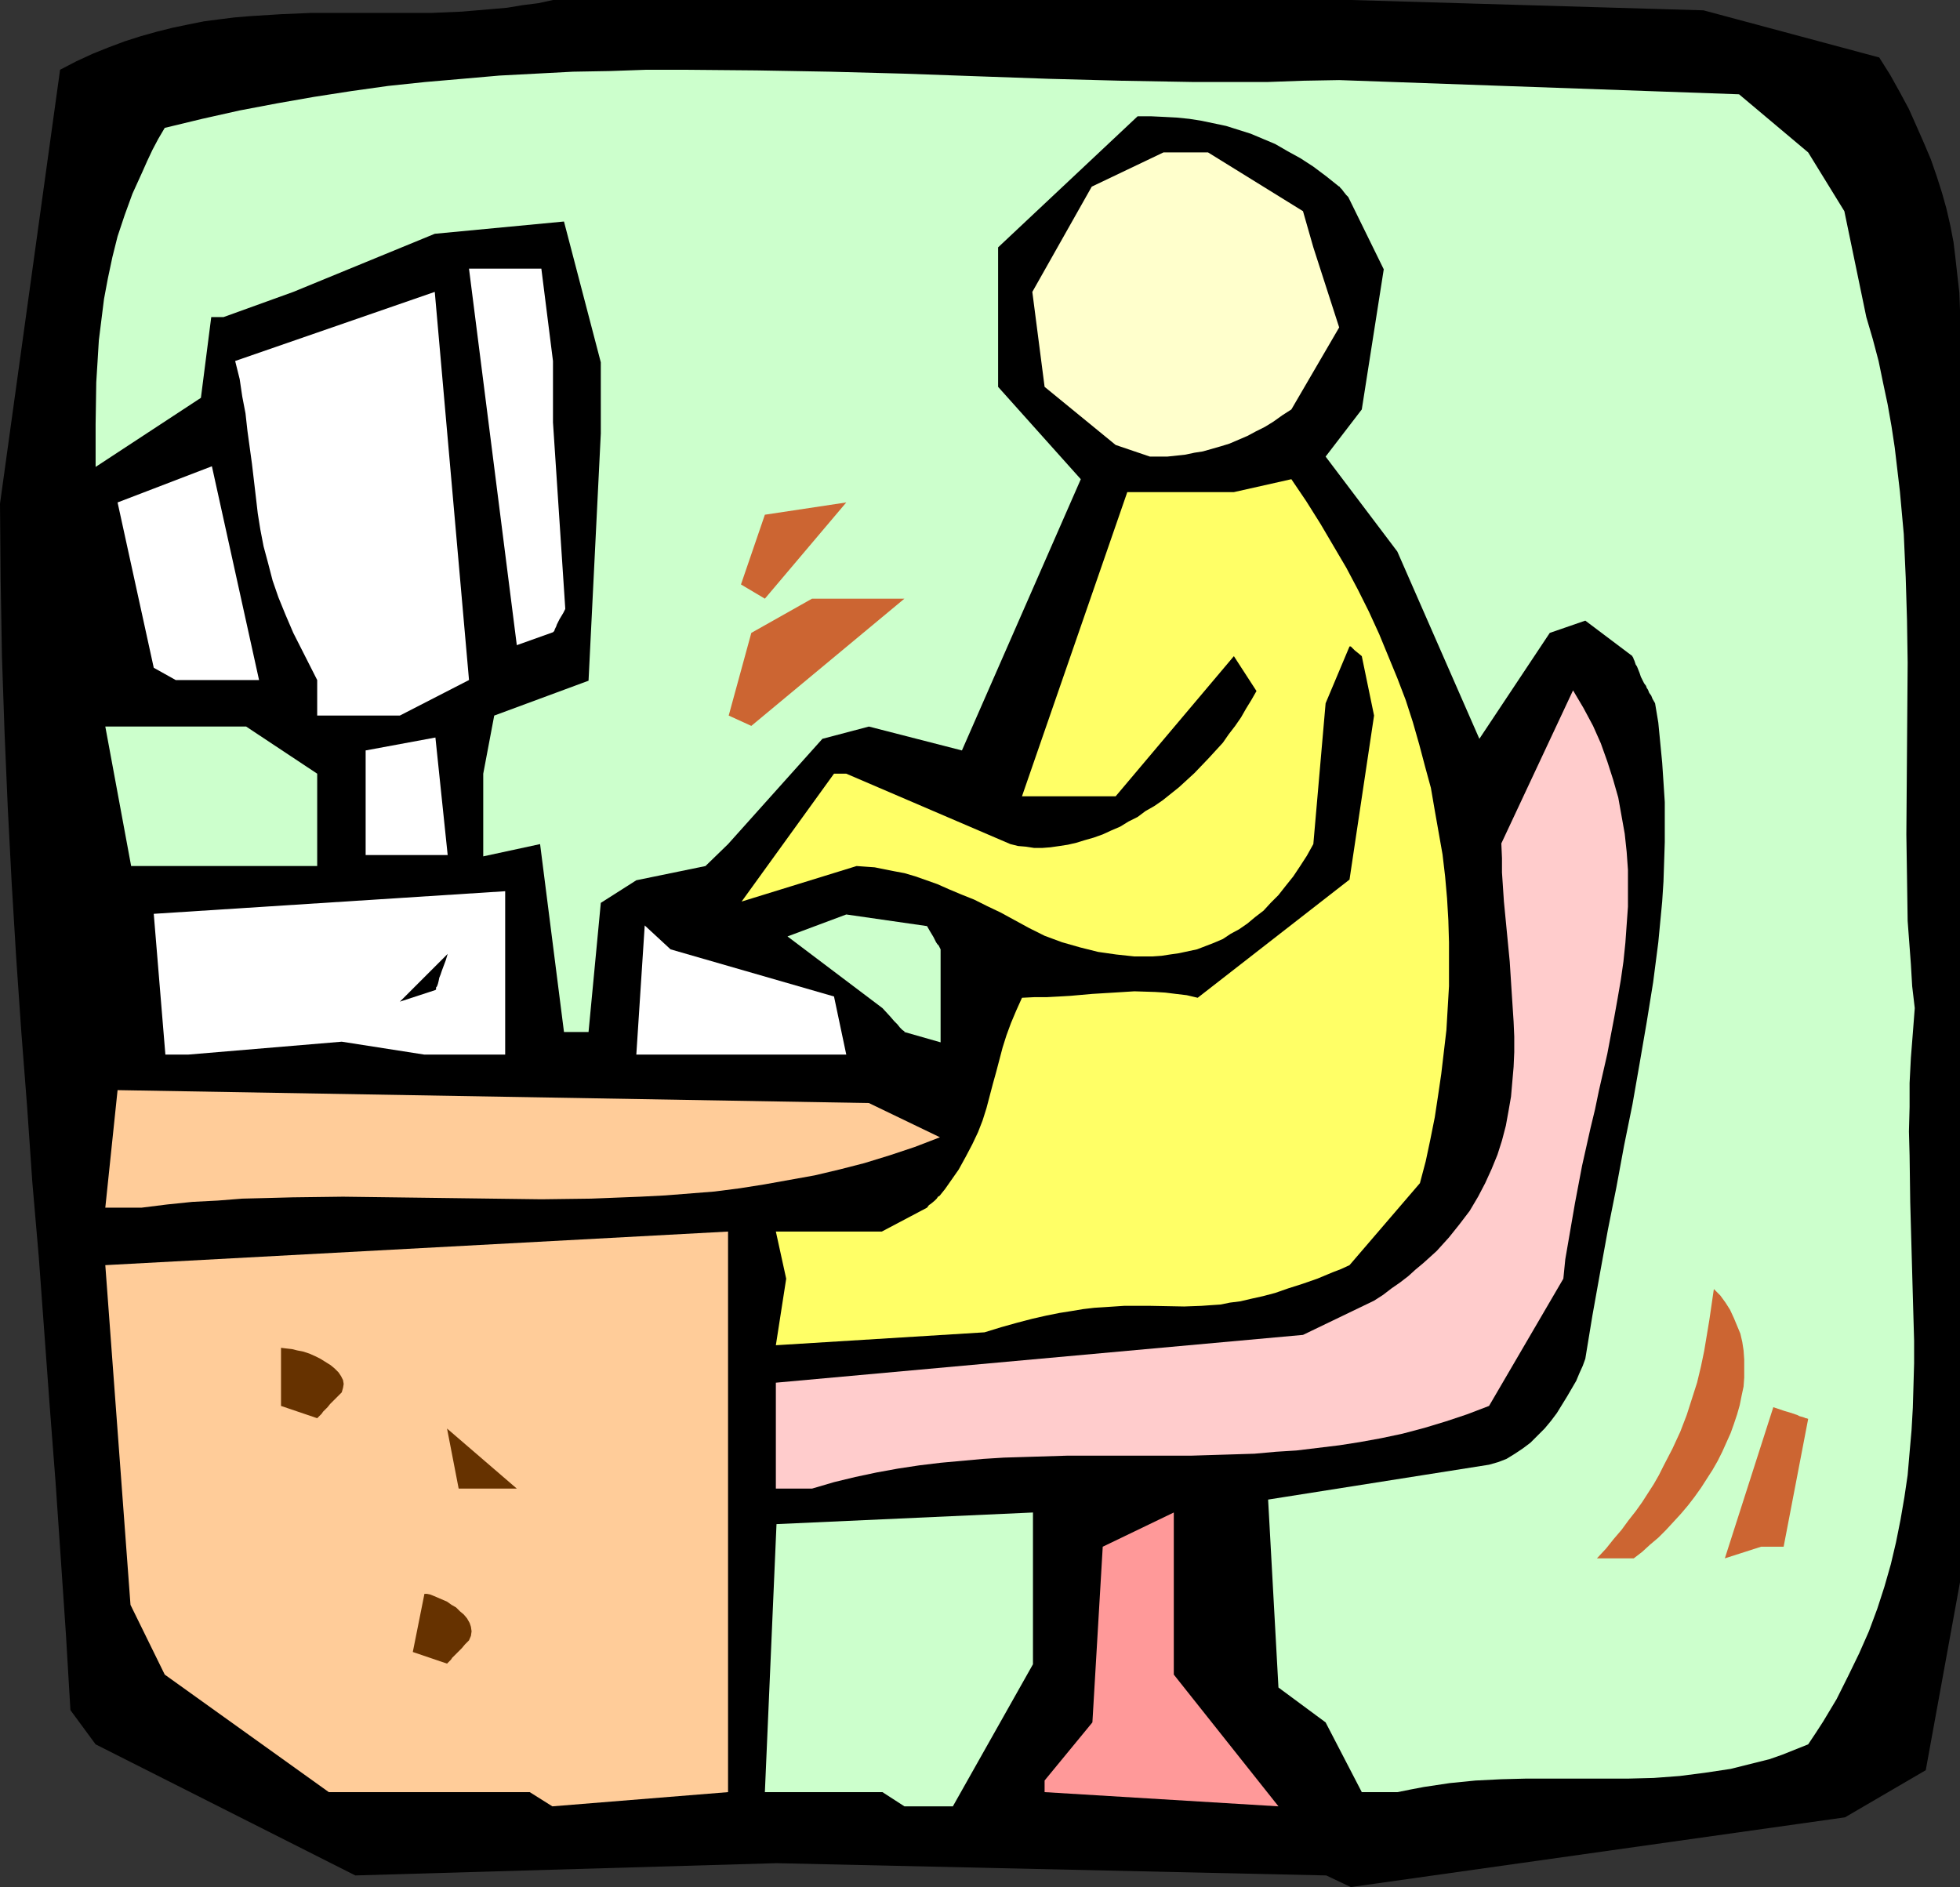
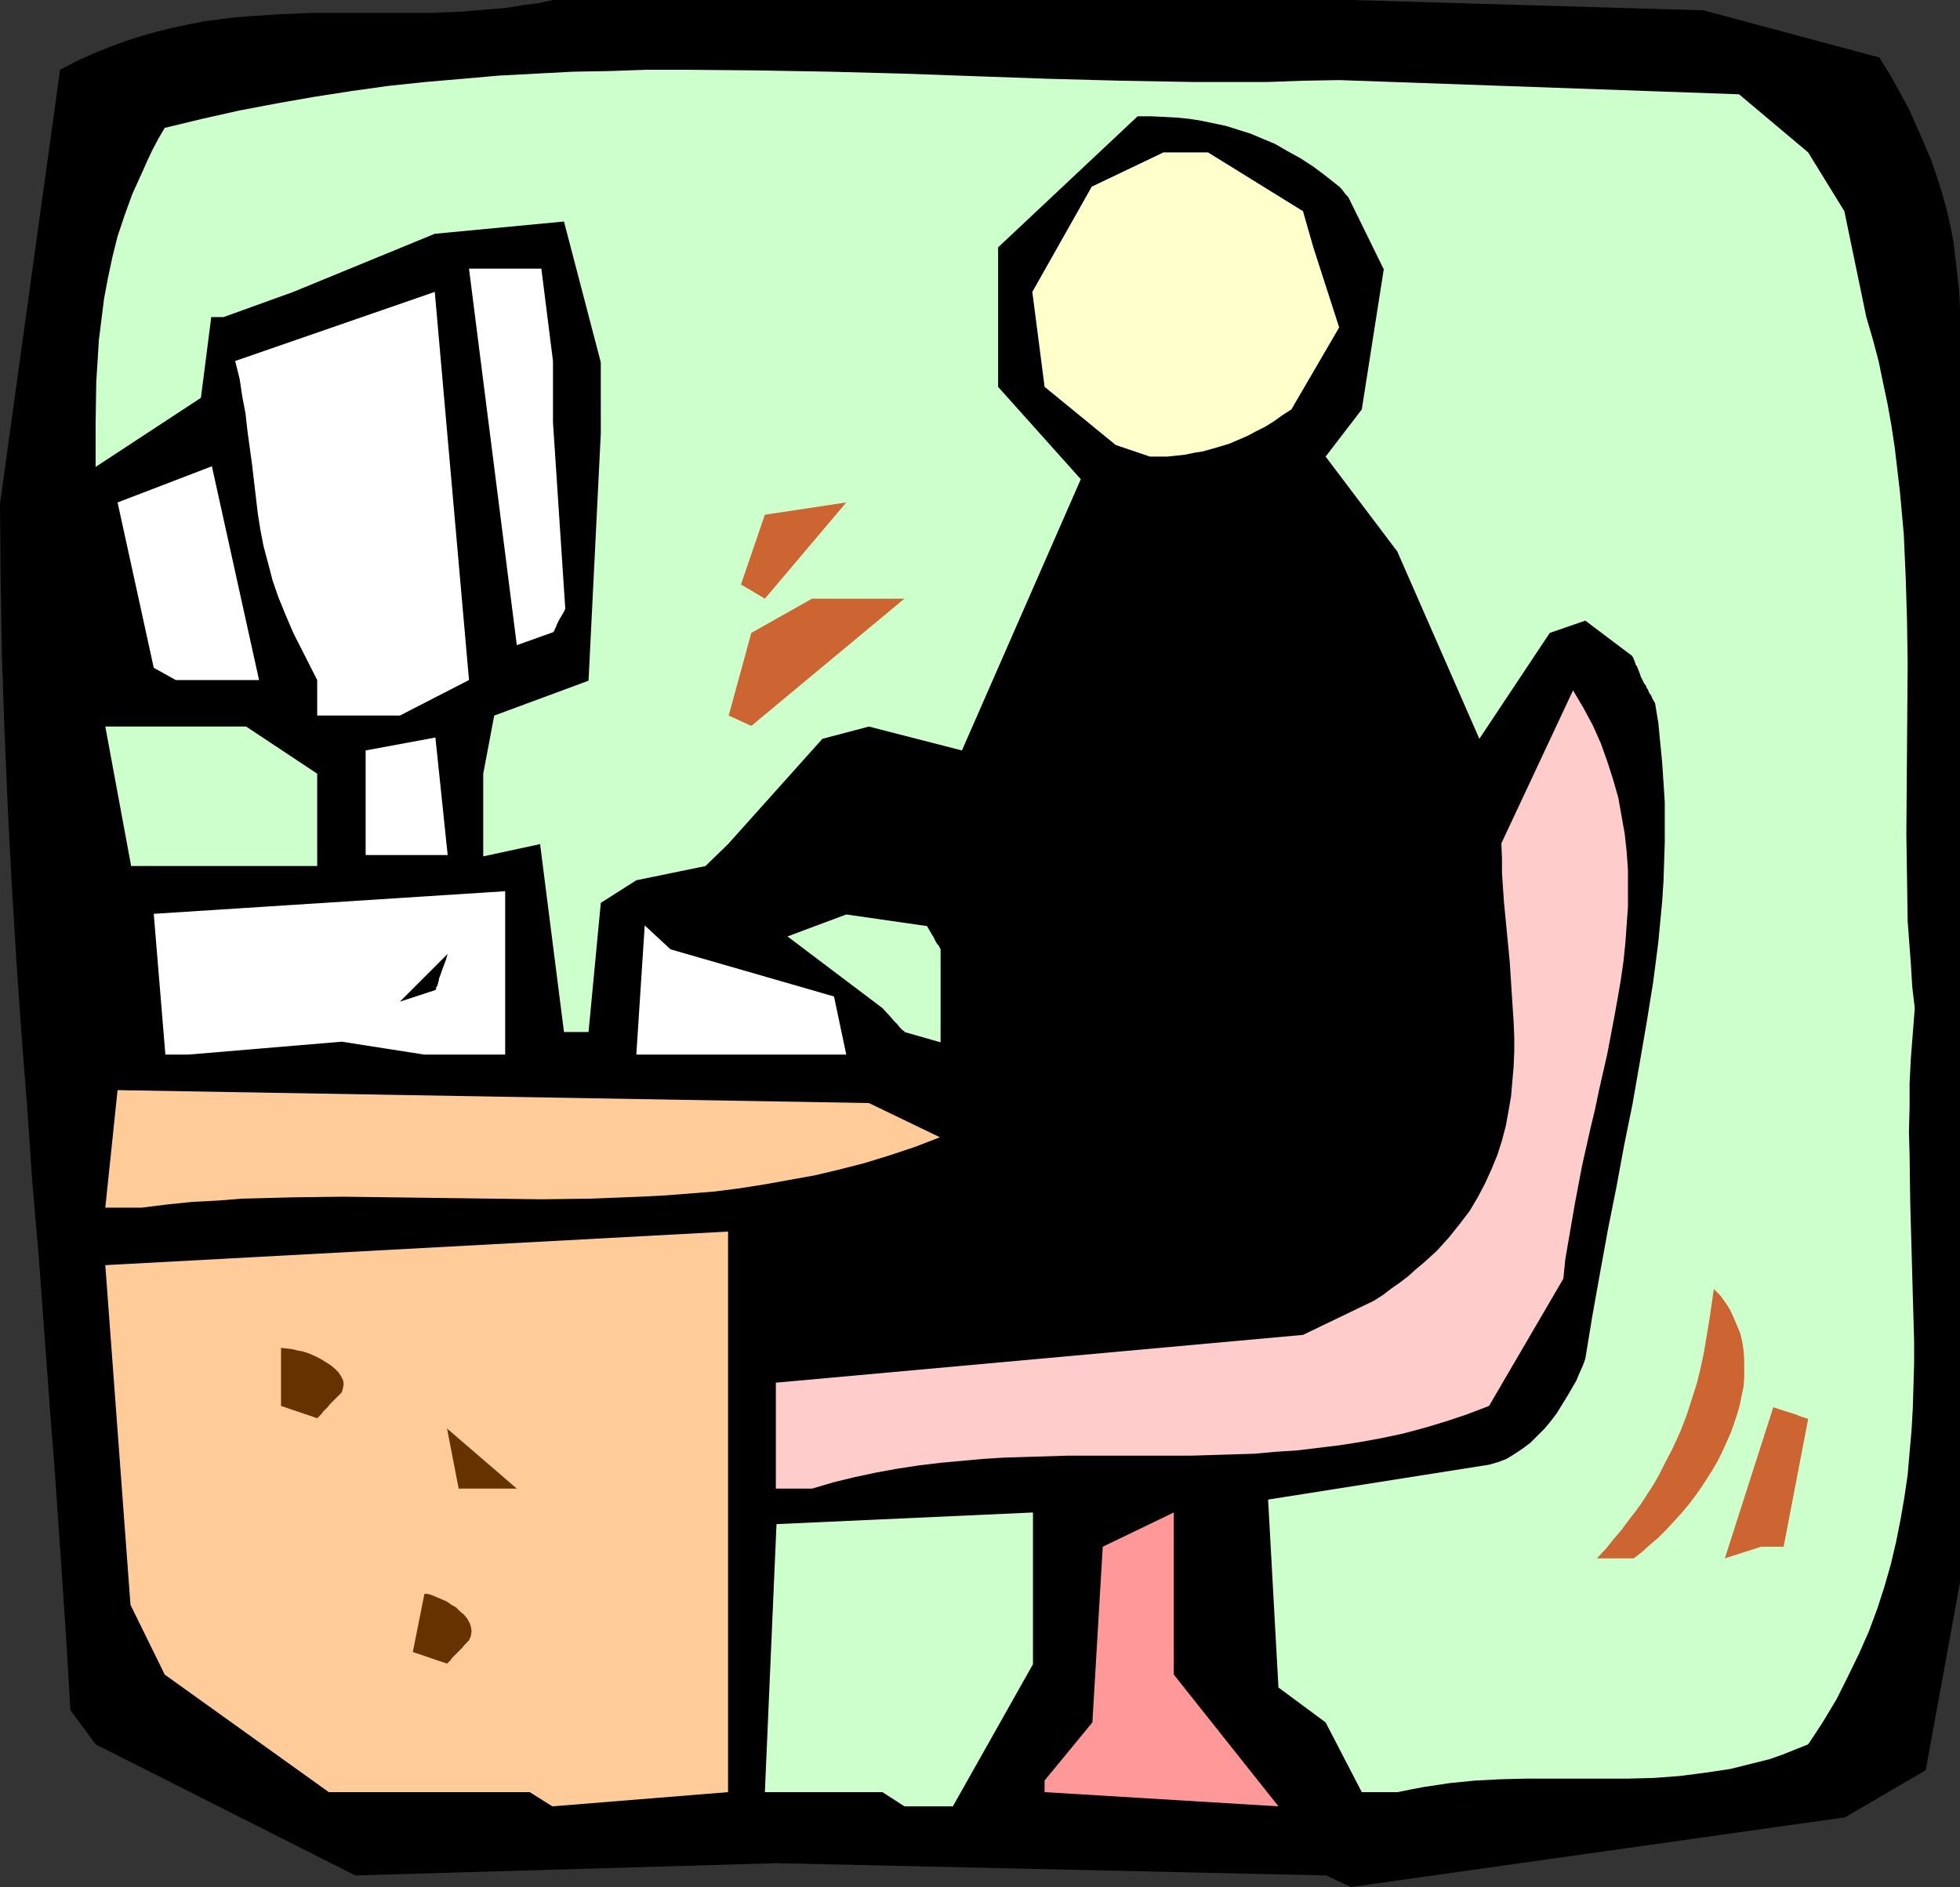
<svg xmlns="http://www.w3.org/2000/svg" xmlns:ns1="http://sodipodi.sourceforge.net/DTD/sodipodi-0.dtd" xmlns:ns2="http://www.inkscape.org/namespaces/inkscape" version="1.0" width="129.724mm" height="124.903mm" id="svg25" ns1:docname="At the Computer 03.wmf">
  <rect width="100%" height="100%" fill="#333333" stroke="none" />
  <ns1:namedview id="namedview25" pagecolor="#ffffff" bordercolor="#000000" borderopacity="0.25" ns2:showpageshadow="2" ns2:pageopacity="0.0" ns2:pagecheckerboard="0" ns2:deskcolor="#d1d1d1" ns2:document-units="mm" />
  <defs id="defs1">
    <pattern id="WMFhbasepattern" patternUnits="userSpaceOnUse" width="6" height="6" x="0" y="0" />
  </defs>
  <path style="fill:#000000;fill-opacity:1;fill-rule:evenodd;stroke:none" d="m 331.764,469.165 -137.521,-3.07 -105.363,3.07 -64.963,-32.796 -6.302,-8.563 -1.131,-19.064 -1.293,-19.064 -1.293,-18.902 -1.454,-18.902 L 9.696,314.392 8.08,295.651 6.787,276.911 5.333,258.17 4.04,239.429 2.909,220.688 1.939,201.948 1.131,183.045 0.485,164.143 0.162,145.079 0,126.015 15.029,17.448 l 4.04,-2.1 4.202,-1.939 4.04,-1.616 3.878,-1.454 4.04,-1.292 4.04,-1.131 3.878,-0.969 3.878,-0.808 4.04,-0.808 3.717,-0.485 3.878,-0.485 3.878,-0.323 7.757,-0.485 7.595,-0.323 h 7.434 7.595 7.595 7.434 l 7.595,-0.323 7.595,-0.646 3.717,-0.323 3.878,-0.646 3.878,-0.485 L 138.329,0 h 23.27 176.305 l 88.234,2.585 43.955,11.794 2.747,4.362 2.424,4.362 2.262,4.201 1.939,4.362 1.778,4.039 1.778,4.201 1.454,4.201 1.293,4.039 1.131,4.039 0.97,4.201 0.808,4.201 0.485,4.039 0.485,4.362 0.485,4.201 0.162,4.201 v 4.362 314.069 l -8.565,47.013 -20.2,11.794 -123.624,17.448 z" id="path1" />
  <path style="fill:#ffcc99;fill-opacity:1;fill-rule:evenodd;stroke:none" d="M 132.512,448.324 H 82.254 L 41.208,418.92 32.643,401.472 26.341,316.492 182.123,308.091 v 99.843 40.39 l -43.955,3.554 z" id="path2" />
  <path style="fill:#ccffcc;fill-opacity:1;fill-rule:evenodd;stroke:none" d="m 220.745,448.324 h -29.411 l 2.909,-67.047 64.155,-2.908 v 37.966 l -20.038,35.543 h -12.12 z" id="path3" />
  <path style="fill:#ff9999;fill-opacity:1;fill-rule:evenodd;stroke:none" d="m 261.307,445.416 11.958,-14.54 2.586,-43.944 17.776,-8.563 v 40.551 l 26.179,32.958 -58.499,-3.554 z" id="path4" />
  <path style="fill:#ccffcc;fill-opacity:1;fill-rule:evenodd;stroke:none" d="m 340.652,448.324 -9.05,-17.448 -11.797,-8.724 -2.586,-47.013 55.267,-8.724 2.262,-0.646 2.101,-0.808 2.101,-1.292 1.939,-1.292 1.939,-1.454 1.778,-1.777 1.778,-1.777 1.616,-1.939 1.454,-1.939 1.293,-2.1 1.293,-2.1 1.131,-1.939 1.131,-1.939 0.808,-1.939 0.808,-1.777 0.646,-1.777 1.778,-10.824 1.939,-10.824 1.939,-10.663 2.101,-10.501 1.939,-10.501 2.101,-10.34 1.778,-10.178 1.778,-10.34 1.616,-10.017 1.293,-10.017 0.97,-10.178 0.323,-5.008 0.162,-4.847 0.162,-5.008 v -5.008 -5.008 l -0.323,-5.008 -0.323,-4.847 -0.485,-5.008 -0.485,-5.008 -0.808,-4.847 -0.646,-1.131 -0.323,-0.808 -0.485,-0.646 -0.323,-0.808 -0.323,-0.485 -0.162,-0.485 -0.485,-0.646 -0.162,-0.323 -0.162,-0.323 v 0 l -0.485,-0.969 -0.323,-0.969 -0.323,-0.808 -0.323,-0.808 -0.323,-0.485 -0.162,-0.485 -0.162,-0.485 -0.162,-0.323 -0.162,-0.485 -0.162,-0.162 v -0.162 l -11.797,-8.886 -8.888,3.07 -17.614,26.496 -20.523,-46.852 -17.938,-23.749 9.05,-11.794 5.494,-35.058 -8.565,-17.448 -0.323,-0.646 -0.485,-0.485 -0.646,-0.808 -0.485,-0.646 -0.323,-0.323 -0.162,-0.162 v -0.162 h -0.162 l -3.232,-2.585 -3.232,-2.423 -3.232,-2.1 -3.232,-1.777 -3.07,-1.777 -3.07,-1.292 -3.07,-1.292 -3.07,-0.969 -3.07,-0.969 -3.07,-0.646 -3.07,-0.646 -3.07,-0.485 -3.232,-0.323 -3.07,-0.162 -3.394,-0.162 h -3.232 l -34.906,32.796 v 34.897 l 20.685,23.103 -29.734,67.854 -23.27,-5.978 -11.635,3.07 -23.594,26.334 -5.656,5.493 -17.291,3.554 -8.888,5.655 -3.07,32.312 h -6.141 l -5.979,-47.013 -14.221,3.07 v -20.679 l 2.747,-14.54 23.594,-8.724 3.07,-61.877 V 90.634 l -9.211,-35.22 -32.32,3.07 -35.39,14.54 -17.453,6.301 H 52.843 L 50.258,99.52 23.917,116.807 V 106.144 l 0.162,-10.501 0.323,-5.17 0.323,-5.331 0.646,-5.17 0.646,-5.17 0.97,-5.17 1.131,-5.331 1.293,-5.17 1.778,-5.331 1.939,-5.331 2.424,-5.331 1.293,-2.908 1.293,-2.746 1.454,-2.746 1.616,-2.746 9.373,-2.262 9.373,-2.1 9.373,-1.777 9.211,-1.616 9.373,-1.454 9.211,-1.292 9.211,-0.969 9.373,-0.808 9.211,-0.808 9.211,-0.485 9.211,-0.485 9.211,-0.162 9.211,-0.323 h 9.211 l 18.261,0.162 18.422,0.323 18.261,0.485 18.099,0.646 18.261,0.646 18.261,0.485 18.261,0.323 h 18.099 l 9.05,-0.323 9.05,-0.162 100.03,3.554 17.291,14.54 9.05,14.702 5.494,26.496 1.616,5.493 1.454,5.493 1.131,5.493 1.131,5.331 0.97,5.493 0.808,5.331 0.646,5.493 0.646,5.493 0.485,5.331 0.485,5.331 0.485,10.824 0.323,10.663 0.162,10.663 -0.162,21.487 -0.162,21.487 0.162,10.663 0.162,10.986 0.808,10.824 0.323,5.493 0.646,5.493 -0.485,6.301 -0.485,6.139 -0.323,6.301 v 5.978 l -0.162,6.139 0.162,5.978 0.162,11.794 0.323,11.632 0.323,11.632 0.323,11.309 v 5.655 l -0.162,5.655 -0.162,5.493 -0.323,5.655 -0.485,5.493 -0.485,5.655 -0.808,5.493 -0.97,5.655 -1.131,5.655 -1.293,5.493 -1.616,5.655 -1.778,5.493 -2.101,5.655 -2.424,5.493 -2.747,5.655 -2.909,5.816 -3.394,5.655 -1.778,2.746 -1.939,2.908 -3.232,1.292 -3.232,1.292 -3.232,1.131 -3.232,0.808 -3.232,0.808 -3.232,0.808 -3.232,0.485 -3.232,0.485 -6.302,0.808 -6.464,0.485 -6.302,0.162 h -6.302 -6.464 -6.302 -6.464 l -6.302,0.162 -6.464,0.323 -6.464,0.646 -3.232,0.485 -3.232,0.485 -3.394,0.646 -3.232,0.646 z" id="path5" />
  <path style="fill:#663200;fill-opacity:1;fill-rule:evenodd;stroke:none" d="m 103.262,413.266 2.909,-14.54 h 0.646 l 0.808,0.162 0.808,0.323 1.131,0.485 1.131,0.485 1.131,0.485 1.131,0.808 1.131,0.646 0.97,0.969 0.97,0.808 0.808,0.969 0.646,1.131 0.323,0.969 0.162,1.131 -0.162,1.131 -0.485,1.131 -0.97,0.969 -0.808,0.969 -0.808,0.808 -0.646,0.646 -0.485,0.485 -0.485,0.485 -0.323,0.485 -0.323,0.323 -0.323,0.323 -0.323,0.323 v 0 z" id="path6" />
  <path style="fill:#cc6532;fill-opacity:1;fill-rule:evenodd;stroke:none" d="m 399.475,389.84 2.262,-2.423 1.939,-2.423 1.939,-2.262 1.778,-2.423 1.778,-2.262 1.616,-2.262 1.454,-2.262 1.454,-2.262 1.293,-2.262 1.131,-2.262 2.262,-4.362 1.939,-4.201 1.616,-4.201 1.293,-4.039 1.293,-4.039 0.97,-4.039 0.808,-3.877 0.646,-3.877 0.646,-3.877 1.131,-7.755 1.616,1.616 1.293,1.777 1.131,1.777 0.97,2.1 0.808,1.939 0.808,1.939 0.485,2.1 0.323,2.1 0.162,2.262 v 2.262 2.262 l -0.162,2.262 -0.485,2.262 -0.485,2.423 -0.646,2.262 -0.808,2.423 -0.808,2.262 -2.101,4.685 -1.131,2.262 -1.293,2.262 -1.454,2.262 -1.454,2.262 -1.616,2.262 -1.616,2.1 -1.778,2.1 -1.778,1.939 -1.939,2.1 -1.939,1.939 -2.101,1.777 -1.939,1.777 -2.101,1.616 z" id="path7" />
  <path style="fill:#cc6532;fill-opacity:1;fill-rule:evenodd;stroke:none" d="m 431.472,389.84 12.12,-37.805 1.454,0.485 1.454,0.485 1.131,0.323 0.97,0.323 0.97,0.323 0.646,0.323 0.646,0.162 0.485,0.162 0.323,0.162 h 0.162 l 0.485,0.162 v 0 l -6.141,31.989 h -5.656 z" id="path8" />
  <path style="fill:#663200;fill-opacity:1;fill-rule:evenodd;stroke:none" d="m 114.736,372.392 -2.909,-15.025 17.453,15.025 h -5.494 z" id="path9" />
  <path style="fill:#ffcccc;fill-opacity:1;fill-rule:evenodd;stroke:none" d="M 194.081,372.392 V 345.896 l 131.865,-11.955 17.776,-8.563 2.262,-1.454 2.101,-1.616 2.101,-1.454 2.101,-1.616 1.778,-1.616 1.939,-1.616 1.616,-1.454 1.778,-1.616 3.07,-3.393 2.586,-3.231 2.586,-3.393 2.101,-3.554 1.778,-3.393 1.616,-3.554 1.454,-3.554 1.131,-3.554 0.97,-3.716 0.646,-3.554 0.646,-3.716 0.323,-3.716 0.323,-3.716 0.162,-3.716 v -3.877 l -0.162,-3.716 -0.485,-7.432 -0.485,-7.593 -1.454,-15.025 -0.485,-7.27 v -3.554 l -0.162,-3.716 17.938,-38.289 2.586,4.362 2.424,4.524 1.939,4.362 1.616,4.524 1.454,4.524 1.293,4.524 0.808,4.524 0.808,4.524 0.485,4.524 0.323,4.524 v 4.524 4.685 l -0.323,4.524 -0.323,4.524 -0.485,4.685 -0.646,4.524 -0.808,4.685 -0.808,4.524 -1.778,9.37 -2.101,9.209 -0.97,4.685 -1.131,4.685 -2.101,9.37 -1.778,9.37 -1.616,9.37 -0.808,4.685 -0.485,4.847 -18.584,31.827 -5.494,2.1 -5.333,1.777 -5.333,1.616 -5.494,1.454 -5.333,1.131 -5.333,0.969 -5.171,0.808 -5.333,0.646 -5.333,0.646 -5.171,0.323 -5.333,0.485 -5.171,0.162 -10.504,0.323 H 287.809 266.963 l -10.504,0.323 -5.333,0.162 -5.171,0.323 -5.333,0.485 -5.333,0.485 -5.333,0.646 -5.333,0.808 -5.333,0.969 -5.333,1.131 -5.333,1.292 -5.494,1.616 z" id="path10" />
  <path style="fill:#663200;fill-opacity:1;fill-rule:evenodd;stroke:none" d="m 70.296,351.712 v -14.54 l 1.293,0.162 1.454,0.162 1.293,0.323 1.616,0.323 1.454,0.485 1.454,0.646 1.293,0.646 1.293,0.808 1.293,0.808 0.97,0.808 0.97,0.969 0.646,0.969 0.485,0.969 0.162,0.969 -0.162,0.969 -0.323,1.131 -1.131,1.131 -0.97,0.969 -0.808,0.808 -0.646,0.808 -0.646,0.646 -0.485,0.485 -0.323,0.485 -0.323,0.323 -0.323,0.323 -0.162,0.162 -0.162,0.162 -0.162,0.162 z" id="path11" />
-   <path style="fill:#ffff66;fill-opacity:1;fill-rule:evenodd;stroke:none" d="m 194.081,336.526 2.586,-16.64 -2.586,-11.794 h 26.502 l 11.312,-5.978 0.485,-0.646 0.485,-0.323 0.97,-0.808 0.485,-0.485 0.323,-0.485 0.323,-0.162 0.162,-0.162 v 0 l 1.293,-1.616 1.131,-1.616 2.262,-3.231 1.778,-3.231 1.616,-3.07 1.454,-3.07 1.131,-2.908 0.97,-3.07 0.808,-3.07 0.808,-3.07 0.808,-2.908 1.616,-6.139 0.97,-3.07 1.131,-3.07 1.293,-3.07 1.454,-3.231 3.232,-0.162 h 3.07 l 3.07,-0.162 2.747,-0.162 5.494,-0.485 5.333,-0.323 5.171,-0.323 5.171,0.162 2.586,0.162 2.586,0.323 2.747,0.323 2.747,0.646 37.976,-29.565 6.141,-41.036 -3.07,-14.863 -0.97,-0.808 -0.808,-0.646 -0.485,-0.485 -0.323,-0.323 -0.162,-0.162 h -0.162 -0.162 l -5.979,14.217 -3.07,35.22 -1.616,2.908 -1.778,2.746 -1.616,2.423 -1.939,2.423 -1.778,2.262 -1.939,1.939 -1.778,1.939 -2.101,1.616 -1.939,1.616 -2.101,1.454 -2.101,1.131 -1.939,1.292 -2.262,0.969 -2.101,0.808 -2.101,0.808 -2.262,0.485 -2.262,0.485 -2.262,0.323 -2.101,0.323 -2.262,0.162 h -2.262 -2.262 l -4.525,-0.485 -4.525,-0.646 -4.525,-1.131 -4.525,-1.292 -4.363,-1.616 -3.878,-1.939 -3.555,-1.939 -3.555,-1.939 -3.394,-1.616 -3.232,-1.616 -3.232,-1.292 -3.07,-1.292 -2.909,-1.292 -2.747,-0.969 -2.747,-0.969 -2.747,-0.808 -2.586,-0.485 -2.424,-0.485 -2.424,-0.485 -2.262,-0.162 -2.262,-0.162 -28.765,8.886 23.109,-31.989 h 3.07 l 41.046,17.61 1.939,0.485 1.939,0.162 2.101,0.323 h 1.939 l 2.101,-0.162 2.262,-0.323 2.101,-0.323 2.101,-0.485 2.101,-0.646 2.262,-0.646 2.262,-0.808 2.101,-0.969 2.262,-0.969 2.101,-1.292 2.262,-1.131 1.939,-1.454 2.262,-1.292 2.101,-1.454 4.04,-3.231 3.878,-3.554 3.555,-3.716 3.555,-3.877 1.454,-2.1 1.616,-2.1 1.454,-2.1 1.293,-2.262 1.293,-2.1 1.293,-2.262 -5.656,-8.724 -29.573,35.058 h -23.432 l 26.341,-76.094 h 26.664 l 14.382,-3.231 3.717,5.493 3.555,5.655 3.232,5.493 3.232,5.493 2.909,5.493 2.747,5.493 2.586,5.655 2.262,5.493 2.262,5.493 2.101,5.493 1.778,5.493 1.616,5.655 1.454,5.493 1.454,5.331 0.97,5.655 0.97,5.493 0.97,5.493 0.646,5.493 0.485,5.493 0.323,5.493 0.162,5.493 v 5.493 5.493 l -0.323,5.493 -0.323,5.493 -0.646,5.493 -0.646,5.493 -0.808,5.493 -0.808,5.331 -1.131,5.655 -1.131,5.331 -1.454,5.493 -17.614,20.518 -2.101,0.969 -2.101,0.808 -3.878,1.616 -3.717,1.292 -3.555,1.131 -3.232,1.131 -3.07,0.808 -2.909,0.646 -2.747,0.646 -2.586,0.323 -2.424,0.485 -2.424,0.162 -2.262,0.162 -4.363,0.162 -8.403,-0.162 h -6.626 l -2.424,0.162 -2.424,0.162 -2.586,0.162 -2.747,0.323 -2.909,0.485 -3.07,0.485 -3.232,0.646 -3.555,0.808 -3.717,0.969 -4.04,1.131 -4.202,1.292 z" id="path12" />
  <path style="fill:#ffcc99;fill-opacity:1;fill-rule:evenodd;stroke:none" d="m 26.341,302.114 3.07,-29.404 187.941,3.231 17.776,8.563 -6.302,2.423 -6.302,2.1 -6.302,1.939 -6.302,1.616 -6.141,1.454 -6.302,1.131 -6.302,1.131 -6.141,0.969 -6.302,0.808 -6.141,0.485 -6.141,0.485 -6.302,0.323 -12.282,0.485 -12.443,0.162 -12.443,-0.162 -12.282,-0.162 -12.443,-0.162 -12.443,-0.162 -12.605,0.162 -6.141,0.162 -6.464,0.162 -6.141,0.485 -6.302,0.323 -6.302,0.646 -6.464,0.808 z" id="path13" />
  <path style="fill:#ffffff;fill-opacity:1;fill-rule:evenodd;stroke:none" d="m 41.37,263.824 -2.909,-35.22 87.91,-5.655 v 14.54 26.334 h -20.2 l -20.685,-3.231 -38.461,3.231 z" id="path14" />
  <path style="fill:#ffffff;fill-opacity:1;fill-rule:evenodd;stroke:none" d="m 159.176,263.824 2.101,-32.312 6.464,5.978 40.885,11.794 3.07,14.54 h -47.026 z" id="path15" />
  <path style="fill:#ccffcc;fill-opacity:1;fill-rule:evenodd;stroke:none" d="m 226.24,258.17 v -0.162 l -0.485,-0.323 -0.646,-0.646 -0.646,-0.808 -0.808,-0.808 -0.97,-1.131 -1.939,-2.1 -23.755,-17.933 14.706,-5.493 20.2,2.908 0.646,1.131 0.485,0.808 0.485,0.808 0.323,0.646 0.323,0.646 0.323,0.485 0.323,0.323 0.162,0.323 0.162,0.323 0.162,0.323 v 0 23.264 z" id="path16" />
  <path style="fill:#000000;fill-opacity:1;fill-rule:evenodd;stroke:none" d="m 100.03,250.577 11.958,-11.955 -0.485,1.616 -0.485,1.292 -0.485,1.292 -0.323,0.969 -0.323,0.808 -0.162,0.808 -0.162,0.646 -0.162,0.485 -0.162,0.323 -0.162,0.162 v 0.485 l -0.162,0.162 z" id="path17" />
  <path style="fill:#ccffcc;fill-opacity:1;fill-rule:evenodd;stroke:none" d="M 32.805,216.649 26.341,181.753 h 35.229 l 17.776,11.794 v 23.103 H 38.461 Z" id="path18" />
  <path style="fill:#ffffff;fill-opacity:1;fill-rule:evenodd;stroke:none" d="m 91.465,213.903 v -26.172 l 17.453,-3.231 3.07,29.404 H 97.445 Z" id="path19" />
  <path style="fill:#cc6532;fill-opacity:1;fill-rule:evenodd;stroke:none" d="m 182.285,179.006 5.656,-20.679 15.19,-8.563 h 2.586 20.523 l -38.299,31.827 z" id="path20" />
-   <path style="fill:#ffffff;fill-opacity:1;fill-rule:evenodd;stroke:none" d="m 79.346,179.006 v -8.886 l -5.979,-11.794 -0.97,-2.262 -0.97,-2.262 -1.778,-4.362 -1.454,-4.201 -1.131,-4.362 -1.131,-4.201 -0.808,-4.201 -0.646,-4.039 -0.485,-4.201 -0.97,-8.239 -1.131,-8.239 -0.485,-4.362 -0.808,-4.201 -0.646,-4.362 -1.131,-4.524 49.934,-17.287 8.565,97.096 -17.291,8.886 H 85.486 Z" id="path21" />
+   <path style="fill:#ffffff;fill-opacity:1;fill-rule:evenodd;stroke:none" d="m 79.346,179.006 v -8.886 l -5.979,-11.794 -0.97,-2.262 -0.97,-2.262 -1.778,-4.362 -1.454,-4.201 -1.131,-4.362 -1.131,-4.201 -0.808,-4.201 -0.646,-4.039 -0.485,-4.201 -0.97,-8.239 -1.131,-8.239 -0.485,-4.362 -0.808,-4.201 -0.646,-4.362 -1.131,-4.524 49.934,-17.287 8.565,97.096 -17.291,8.886 H 85.486 " id="path21" />
  <path style="fill:#ffffff;fill-opacity:1;fill-rule:evenodd;stroke:none" d="m 38.461,167.051 -9.05,-41.359 23.594,-9.047 11.797,53.476 H 43.955 Z" id="path22" />
  <path style="fill:#ffffff;fill-opacity:1;fill-rule:evenodd;stroke:none" d="M 129.28,161.397 117.321,67.208 h 18.099 l 2.909,23.103 v 15.348 l 3.07,46.529 v 0.162 l -0.485,0.969 -0.485,0.808 -0.485,0.808 -0.323,0.646 -0.323,0.646 -0.162,0.485 -0.162,0.323 -0.162,0.323 -0.162,0.485 -0.162,0.162 -0.162,0.162 z" id="path23" />
  <path style="fill:#cc6532;fill-opacity:1;fill-rule:evenodd;stroke:none" d="m 185.355,146.21 5.979,-17.448 20.362,-3.07 -20.362,24.072 z" id="path24" />
  <path style="fill:#ffffcc;fill-opacity:1;fill-rule:evenodd;stroke:none" d="M 279.083,111.314 261.307,96.773 258.237,73.024 273.104,46.69 291.041,38.128 h 11.15 l 23.755,14.702 2.586,9.047 6.464,20.033 -11.958,20.518 -2.262,1.454 -2.262,1.616 -2.101,1.292 -2.262,1.131 -2.101,1.131 -2.262,0.969 -2.262,0.969 -2.101,0.646 -2.262,0.646 -2.262,0.646 -2.101,0.323 -2.262,0.485 -4.525,0.485 h -4.363 z" id="path25" />
</svg>